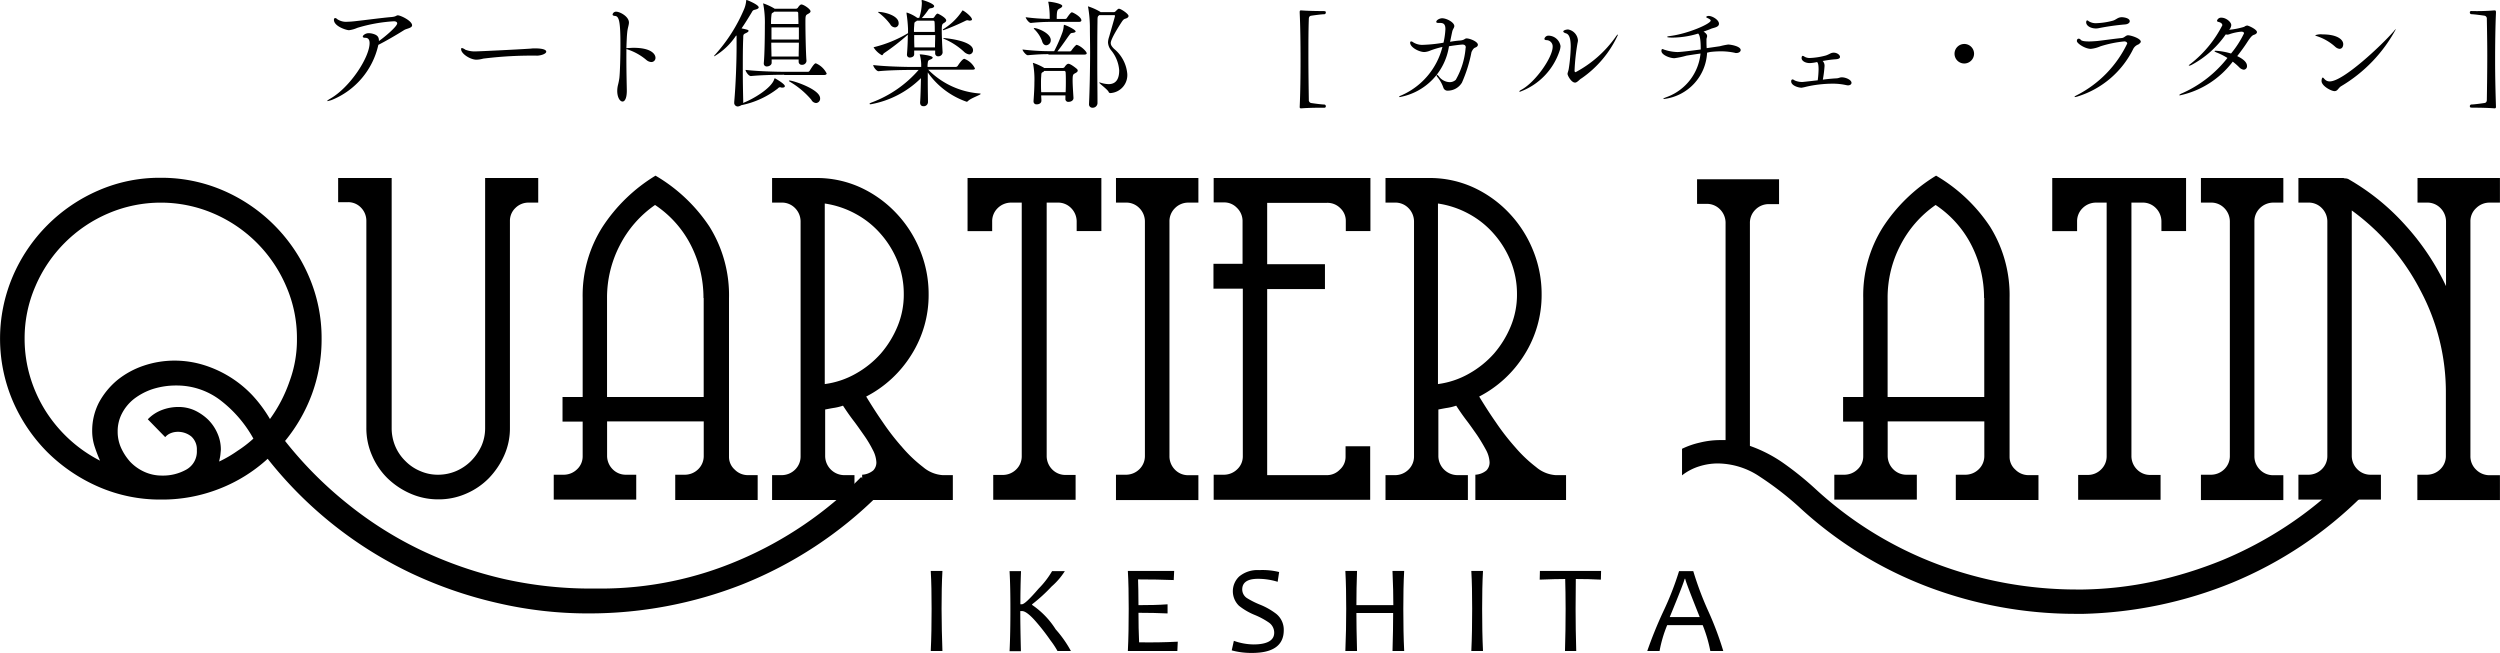
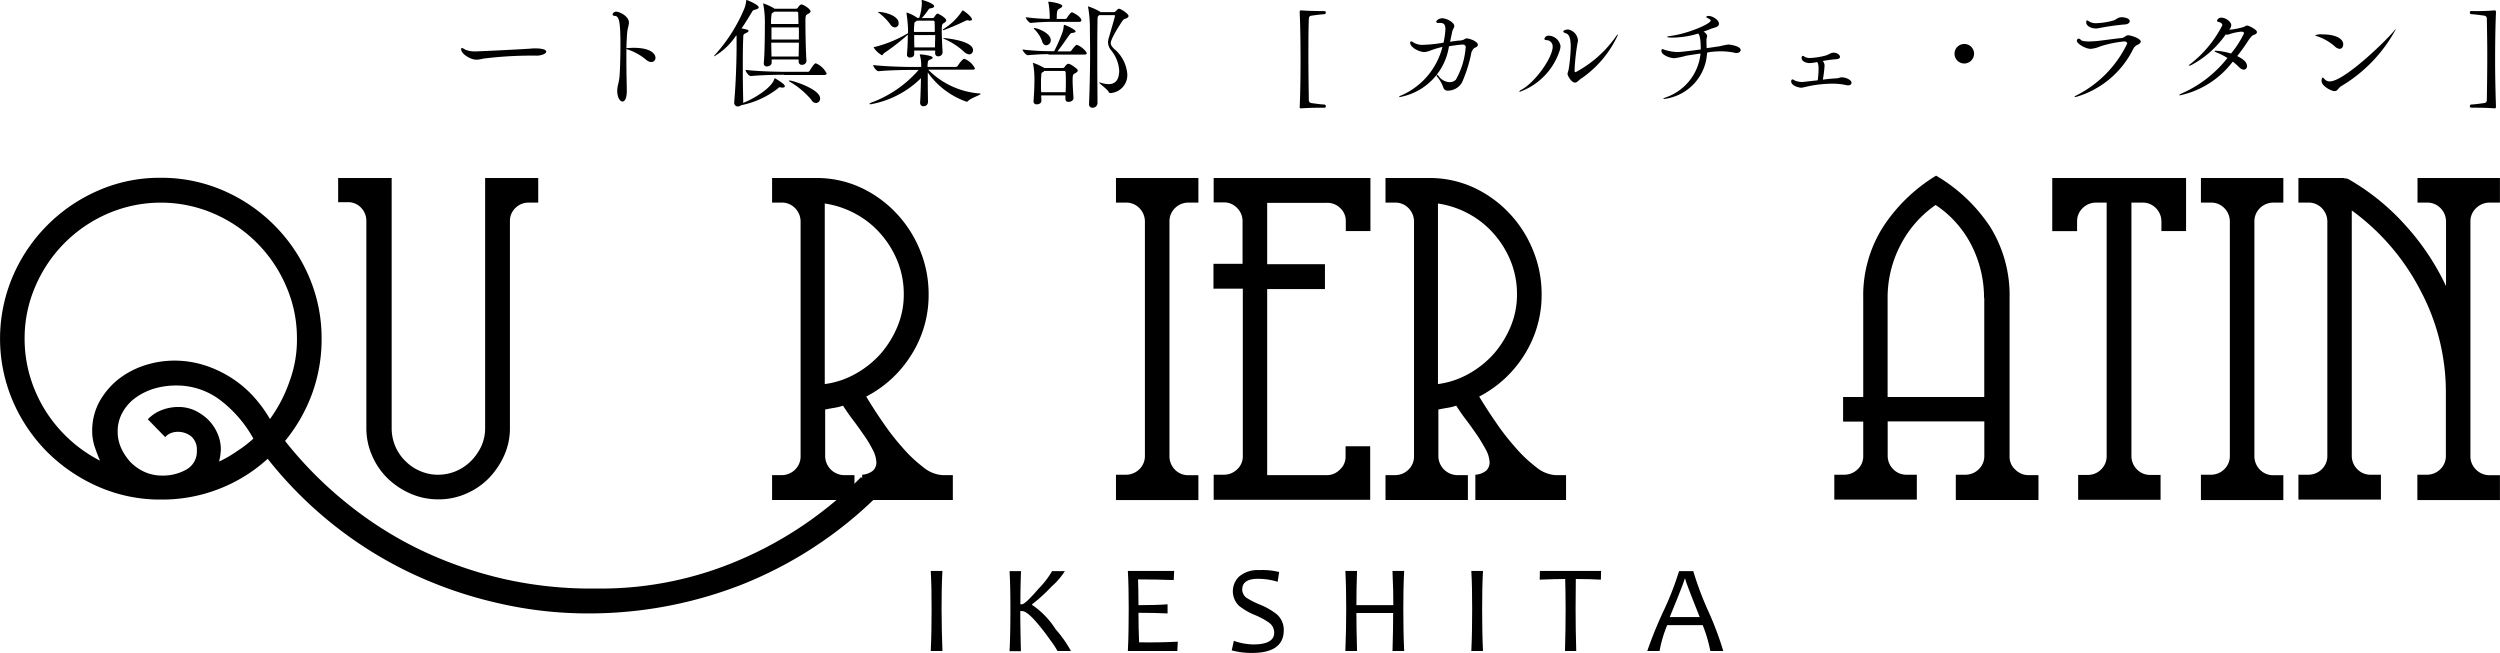
<svg xmlns="http://www.w3.org/2000/svg" viewBox="0 0 223.404 58.348">
  <g id="グループ化_824" data-name="グループ化 824" transform="translate(0 -0.1)">
    <g id="グループ化_820" data-name="グループ化 820" transform="translate(0 15.797)">
      <path id="パス_495" data-name="パス 495" d="M78.523,112.119A36.316,36.316,0,0,1,66.3,120.148a37.44,37.44,0,0,1-13.7,2.581,35.6,35.6,0,0,1-8.143-.93,37.751,37.751,0,0,1-7.706-2.657,36.009,36.009,0,0,1-12.831-10.231,13.824,13.824,0,0,1-4.309,2.676,13.976,13.976,0,0,1-5.239.968,13.753,13.753,0,0,1-5.561-1.139,14.972,14.972,0,0,1-4.574-3.094,14.746,14.746,0,0,1-3.094-4.574,14.195,14.195,0,0,1,0-11.142A14.635,14.635,0,0,1,8.826,84.92a13.649,13.649,0,0,1,5.542-1.12,13.9,13.9,0,0,1,5.542,1.12A14.635,14.635,0,0,1,27.6,92.607a13.843,13.843,0,0,1,1.139,5.58,14.169,14.169,0,0,1-.854,4.916,14.484,14.484,0,0,1-2.411,4.214,34.783,34.783,0,0,0,5.656,5.675,33.444,33.444,0,0,0,6.605,4.138,36.161,36.161,0,0,0,7.308,2.524,35.339,35.339,0,0,0,7.744.854h.987a31.357,31.357,0,0,0,12.281-2.543,33.811,33.811,0,0,0,10.895-7.421ZM26.535,98.187a11.544,11.544,0,0,0-.968-4.707,12.336,12.336,0,0,0-6.491-6.491,11.929,11.929,0,0,0-9.414,0A12.335,12.335,0,0,0,3.17,93.48,11.609,11.609,0,0,0,2.2,98.187a11.861,11.861,0,0,0,.493,3.4,12.372,12.372,0,0,0,1.386,3.056A12.609,12.609,0,0,0,6.226,107.2a12.405,12.405,0,0,0,2.714,1.879,13.717,13.717,0,0,1-.493-1.291,4.484,4.484,0,0,1-.209-1.367,5.467,5.467,0,0,1,.607-2.543,6.85,6.85,0,0,1,1.632-1.993,7.64,7.64,0,0,1,2.354-1.291,8.629,8.629,0,0,1,2.809-.456,8.847,8.847,0,0,1,2.524.38,10.087,10.087,0,0,1,4.385,2.714,12.08,12.08,0,0,1,1.575,2.126A12.828,12.828,0,0,0,25.871,102,10.688,10.688,0,0,0,26.535,98.187Zm-3.891,8.921a11.021,11.021,0,0,0-2.885-3.379,6.42,6.42,0,0,0-3.986-1.367,6.877,6.877,0,0,0-2.145.323,5.669,5.669,0,0,0-1.651.873,4,4,0,0,0-1.082,1.31,3.421,3.421,0,0,0-.38,1.613,3.517,3.517,0,0,0,.3,1.443,4.906,4.906,0,0,0,.816,1.253,4.051,4.051,0,0,0,1.253.892,3.758,3.758,0,0,0,1.594.342,4.254,4.254,0,0,0,2.164-.531,1.846,1.846,0,0,0,.949-1.727,1.546,1.546,0,0,0-.493-1.234,1.9,1.9,0,0,0-1.234-.418,1.7,1.7,0,0,0-.588.114,1.257,1.257,0,0,0-.512.361l-1.556-1.594a3.446,3.446,0,0,1,1.272-.835,4.134,4.134,0,0,1,1.443-.266,3.479,3.479,0,0,1,1.462.3,4.468,4.468,0,0,1,1.215.835,3.938,3.938,0,0,1,.835,1.234,3.517,3.517,0,0,1,.3,1.443c0,.076-.019.228-.038.437s-.076.418-.114.626a10.759,10.759,0,0,0,1.632-.949A10.628,10.628,0,0,0,22.644,107.108Z" transform="translate(0 -83.61)" />
      <path id="パス_496" data-name="パス 496" d="M176.245,86.1a1.646,1.646,0,0,0-1.2.475,1.579,1.579,0,0,0-.494,1.158V106.24a5.9,5.9,0,0,1-.512,2.449,7.078,7.078,0,0,1-1.367,2.031,6.327,6.327,0,0,1-2.031,1.386,6.074,6.074,0,0,1-2.486.512,6.139,6.139,0,0,1-2.486-.512,6.918,6.918,0,0,1-2.05-1.367,6.327,6.327,0,0,1-1.386-2.031,6.074,6.074,0,0,1-.512-2.486V87.753a1.677,1.677,0,0,0-.475-1.2,1.579,1.579,0,0,0-1.158-.493H159.2V83.9h4.783v22.359a4.149,4.149,0,0,0,.323,1.613,4.045,4.045,0,0,0,.911,1.329,4,4,0,0,0,1.329.892,3.892,3.892,0,0,0,1.613.323,4.1,4.1,0,0,0,1.575-.323,4.3,4.3,0,0,0,1.329-.892,4.772,4.772,0,0,0,.93-1.329,3.908,3.908,0,0,0,.342-1.613V83.9h4.745v2.2Z" transform="translate(-128.983 -83.691)" />
-       <path id="パス_497" data-name="パス 497" d="M271.557,111.746v-2.221h.854a1.7,1.7,0,0,0,1.2-.493,1.633,1.633,0,0,0,.493-1.2v-3.075h-8.636v3.075a1.7,1.7,0,0,0,.493,1.2,1.633,1.633,0,0,0,1.2.493h.911v2.221H260.7v-2.221h.892a1.7,1.7,0,0,0,1.2-.493,1.568,1.568,0,0,0,.493-1.139V104.78h-1.8v-2.2h1.8V93.733a11.411,11.411,0,0,1,1.765-6.34,14.859,14.859,0,0,1,4.745-4.593,14.648,14.648,0,0,1,4.821,4.555,11.57,11.57,0,0,1,1.746,6.4V107.93a1.518,1.518,0,0,0,.512,1.139,1.643,1.643,0,0,0,1.158.493h.892v2.221h-7.365Zm2.524-18.013a10.357,10.357,0,0,0-1.12-4.707,9.469,9.469,0,0,0-3.208-3.606,9.813,9.813,0,0,0-3.151,3.606,10.137,10.137,0,0,0-1.139,4.707v8.845H274.1V93.733Z" transform="translate(-211.217 -82.8)" />
      <path id="パス_498" data-name="パス 498" d="M371.548,112.637v-2.221a1.708,1.708,0,0,0,.987-.38,1.019,1.019,0,0,0,.285-.721,2.605,2.605,0,0,0-.323-1.12,10.237,10.237,0,0,0-.8-1.329c-.323-.456-.645-.93-.987-1.367-.342-.456-.626-.873-.873-1.253a4.933,4.933,0,0,1-.759.19c-.266.038-.531.095-.835.152v4.176a1.719,1.719,0,0,0,1.67,1.689h.949v2.221H363.5v-2.221h.854a1.7,1.7,0,0,0,1.2-.493,1.633,1.633,0,0,0,.493-1.2V87.791a1.7,1.7,0,0,0-.493-1.2,1.633,1.633,0,0,0-1.2-.493H363.5V83.9h3.967a9.39,9.39,0,0,1,3.91.835,10.312,10.312,0,0,1,3.189,2.278,10.524,10.524,0,0,1,2.145,3.322,10.288,10.288,0,0,1,.778,3.929,9.987,9.987,0,0,1-1.537,5.428,10.34,10.34,0,0,1-4.043,3.739c.418.683.892,1.443,1.461,2.259a21.35,21.35,0,0,0,1.765,2.278,12.307,12.307,0,0,0,1.86,1.765,3,3,0,0,0,1.765.721h.892v2.221h-8.1Zm3.72-18.392a7.8,7.8,0,0,0-.55-2.885,8.5,8.5,0,0,0-1.5-2.449,8.008,8.008,0,0,0-2.24-1.8,8.246,8.246,0,0,0-2.771-.93v16.134a7.6,7.6,0,0,0,2.771-.93,8.59,8.59,0,0,0,2.24-1.8,8.934,8.934,0,0,0,1.5-2.449A7.368,7.368,0,0,0,375.268,94.244Z" transform="translate(-294.505 -83.691)" />
-       <path id="パス_499" data-name="パス 499" d="M465.256,88.645v-.854a1.7,1.7,0,0,0-.493-1.2,1.633,1.633,0,0,0-1.2-.493h-.987v22.644a1.7,1.7,0,0,0,.493,1.2,1.633,1.633,0,0,0,1.2.493h.892v2.221H457.8v-2.221h.854a1.7,1.7,0,0,0,1.2-.493,1.632,1.632,0,0,0,.493-1.2V86.1h-.949a1.7,1.7,0,0,0-1.2.493,1.633,1.633,0,0,0-.493,1.2v.854h-2.2V83.9h11.958v4.745Z" transform="translate(-369.043 -83.691)" />
      <path id="パス_500" data-name="パス 500" d="M525.4,112.637v-2.221h.892a1.7,1.7,0,0,0,1.2-.493,1.633,1.633,0,0,0,.494-1.2V87.791a1.7,1.7,0,0,0-.494-1.2,1.633,1.633,0,0,0-1.2-.493H525.4V83.9h7.365v2.2h-.892a1.664,1.664,0,0,0-1.2.493,1.633,1.633,0,0,0-.493,1.2v20.974a1.7,1.7,0,0,0,.493,1.2,1.633,1.633,0,0,0,1.2.493h.892v2.221H525.4Z" transform="translate(-425.675 -83.691)" />
      <path id="パス_501" data-name="パス 501" d="M571.319,112.637v-2.221h.911a1.7,1.7,0,0,0,1.2-.493,1.568,1.568,0,0,0,.493-1.139V93.789H571.3V91.568h2.6V87.715a1.639,1.639,0,0,0-.513-1.158,1.561,1.561,0,0,0-1.158-.475h-.911V83.9h14.008v4.745h-2.2v-.892a1.548,1.548,0,0,0-.493-1.158,1.617,1.617,0,0,0-1.2-.475H576.1v5.485h5.163v2.221H576.1v16.627h5.372a1.591,1.591,0,0,0,1.12-.493,1.517,1.517,0,0,0,.513-1.139v-.949h2.2v4.783H571.319Z" transform="translate(-462.863 -83.691)" />
      <path id="パス_502" data-name="パス 502" d="M660.329,112.637v-2.221a1.708,1.708,0,0,0,.987-.38,1.019,1.019,0,0,0,.285-.721,2.606,2.606,0,0,0-.323-1.12c-.228-.418-.494-.873-.8-1.329-.323-.456-.645-.93-.987-1.367-.342-.456-.626-.873-.873-1.253a4.935,4.935,0,0,1-.759.19c-.266.038-.531.095-.835.152v4.176a1.718,1.718,0,0,0,1.689,1.689h.949v2.221H652.3v-2.221h.854a1.7,1.7,0,0,0,1.2-.493,1.633,1.633,0,0,0,.494-1.2V87.791a1.7,1.7,0,0,0-.494-1.2,1.633,1.633,0,0,0-1.2-.493H652.3V83.9h3.929a9.39,9.39,0,0,1,3.91.835,10.314,10.314,0,0,1,3.189,2.278,10.526,10.526,0,0,1,2.145,3.322,10.288,10.288,0,0,1,.778,3.929,9.987,9.987,0,0,1-1.537,5.428,10.34,10.34,0,0,1-4.043,3.739c.418.683.892,1.443,1.462,2.259a21.358,21.358,0,0,0,1.765,2.278,12.307,12.307,0,0,0,1.86,1.765,3,3,0,0,0,1.765.721h.911v2.221h-8.1Zm3.72-18.392a7.8,7.8,0,0,0-.55-2.885,8.5,8.5,0,0,0-1.5-2.449,8.01,8.01,0,0,0-2.24-1.8,8.246,8.246,0,0,0-2.771-.93v16.134a7.6,7.6,0,0,0,2.771-.93,8.59,8.59,0,0,0,2.24-1.8,8.937,8.937,0,0,0,1.5-2.449A7.367,7.367,0,0,0,664.049,94.244Z" transform="translate(-528.489 -83.691)" />
-       <path id="パス_503" data-name="パス 503" d="M841.079,120.544a37.584,37.584,0,0,1-13.287,2.79h-.74a37.237,37.237,0,0,1-13.078-2.373,35.431,35.431,0,0,1-11.654-7.213,28.3,28.3,0,0,0-3.473-2.676,6.8,6.8,0,0,0-3.758-1.177,5.469,5.469,0,0,0-1.613.247,4.8,4.8,0,0,0-1.575.816v-2.373a7.25,7.25,0,0,1,1.575-.55,7.679,7.679,0,0,1,1.86-.228h.456V88.391a1.7,1.7,0,0,0-.494-1.2,1.633,1.633,0,0,0-1.2-.493h-.854V84.5h7.327v2.221h-.911a1.664,1.664,0,0,0-1.2.493,1.633,1.633,0,0,0-.493,1.2v19.911a12.338,12.338,0,0,1,3.018,1.556,28.469,28.469,0,0,1,2.847,2.3,33.484,33.484,0,0,0,10.952,6.738,35.386,35.386,0,0,0,12.356,2.24h.607a32.4,32.4,0,0,0,6.3-.721,37.406,37.406,0,0,0,6.169-1.917,34.385,34.385,0,0,0,5.77-3.075,33.04,33.04,0,0,0,5.182-4.233l1.556,1.556A35.871,35.871,0,0,1,841.079,120.544Z" transform="translate(-641.592 -84.177)" />
      <path id="パス_504" data-name="パス 504" d="M874.457,111.746v-2.221h.854a1.7,1.7,0,0,0,1.2-.493,1.633,1.633,0,0,0,.494-1.2v-3.075h-8.636v3.075a1.7,1.7,0,0,0,.494,1.2,1.633,1.633,0,0,0,1.2.493h.911v2.221H863.6v-2.221h.892a1.7,1.7,0,0,0,1.2-.493,1.568,1.568,0,0,0,.493-1.139V104.78h-1.8v-2.2h1.8V93.733a11.41,11.41,0,0,1,1.765-6.34,14.859,14.859,0,0,1,4.745-4.593,14.649,14.649,0,0,1,4.821,4.555,11.57,11.57,0,0,1,1.746,6.4V107.93a1.517,1.517,0,0,0,.513,1.139,1.653,1.653,0,0,0,1.177.493h.892v2.221h-7.384Zm2.524-18.013a10.357,10.357,0,0,0-1.12-4.707,9.469,9.469,0,0,0-3.208-3.606,9.812,9.812,0,0,0-3.151,3.606,10.137,10.137,0,0,0-1.139,4.707v8.845H877V93.733Z" transform="translate(-699.683 -82.8)" />
      <path id="パス_505" data-name="パス 505" d="M975.956,88.645v-.854a1.7,1.7,0,0,0-.493-1.2,1.633,1.633,0,0,0-1.2-.493h-.987v22.644a1.7,1.7,0,0,0,.493,1.2,1.633,1.633,0,0,0,1.2.493h.911v2.221h-7.365v-2.221h.854a1.664,1.664,0,0,0,1.2-.493,1.633,1.633,0,0,0,.493-1.2V86.1h-.949a1.7,1.7,0,0,0-1.2.493,1.633,1.633,0,0,0-.493,1.2v.854H966.2V83.9h11.958v4.745Z" transform="translate(-782.808 -83.691)" />
      <path id="パス_506" data-name="パス 506" d="M1036.2,112.637v-2.221h.892a1.7,1.7,0,0,0,1.2-.493,1.633,1.633,0,0,0,.493-1.2V87.791a1.7,1.7,0,0,0-.493-1.2,1.633,1.633,0,0,0-1.2-.493h-.892V83.9h7.365v2.2h-.892a1.7,1.7,0,0,0-1.2.493,1.632,1.632,0,0,0-.494,1.2v20.974a1.7,1.7,0,0,0,.494,1.2,1.633,1.633,0,0,0,1.2.493h.892v2.221H1036.2Z" transform="translate(-839.522 -83.691)" />
      <path id="パス_507" data-name="パス 507" d="M1092.729,112.637v-2.221h.854a1.7,1.7,0,0,0,1.2-.493,1.633,1.633,0,0,0,.494-1.2v-5.58a19.283,19.283,0,0,0-2.259-9.168,20.414,20.414,0,0,0-6.15-7.175v21.923a1.7,1.7,0,0,0,.494,1.2,1.632,1.632,0,0,0,1.2.493h.911v2.221H1082.1v-2.221h.892a1.7,1.7,0,0,0,1.2-.493,1.632,1.632,0,0,0,.493-1.2V87.791a1.7,1.7,0,0,0-.493-1.2,1.633,1.633,0,0,0-1.2-.493h-.892V83.9h3.967a.379.379,0,0,1,.171.038.645.645,0,0,1,.417.114,20.46,20.46,0,0,1,5.03,4.1,21.885,21.885,0,0,1,3.606,5.41v-5.77a1.7,1.7,0,0,0-.494-1.2,1.633,1.633,0,0,0-1.2-.493h-.854V83.9h7.365v2.2h-.949a1.686,1.686,0,0,0-1.177.493,1.58,1.58,0,0,0-.512,1.2v20.974a1.639,1.639,0,0,0,.512,1.2,1.686,1.686,0,0,0,1.177.493h.949v2.221h-7.383Z" transform="translate(-876.71 -83.691)" />
    </g>
    <g id="グループ化_821" data-name="グループ化 821" transform="translate(83.173 51.044)">
      <path id="パス_508" data-name="パス 508" d="M439.244,276.056H438.2c.057-1.177.076-2.43.076-3.758,0-1.291-.019-2.43-.076-3.4h1.044c-.057,1.006-.076,2.126-.076,3.4C439.168,273.626,439.206,274.879,439.244,276.056Z" transform="translate(-438.2 -268.824)" />
      <path id="パス_509" data-name="パス 509" d="M480.785,276.137h-1.2a7.561,7.561,0,0,0-.626-.949,19.437,19.437,0,0,0-1.329-1.708c-.531-.607-.949-.911-1.2-.911h-.171q0,1.281.057,3.587H475.3c.057-1.139.076-2.392.076-3.758,0-1.291-.019-2.411-.076-3.4h1.025q-.057,1.452-.057,2.961h.133c.209,0,.7-.475,1.5-1.4A7.77,7.77,0,0,0,479.1,269h1.139a6.206,6.206,0,0,1-1.177,1.367,14.442,14.442,0,0,1-1.746,1.594v.057a7.407,7.407,0,0,1,2.107,2.183A10.269,10.269,0,0,1,480.785,276.137Z" transform="translate(-468.258 -268.905)" />
      <path id="パス_510" data-name="パス 510" d="M535.461,275.221l-.038.835H531c.057-1.139.076-2.392.076-3.758,0-1.291-.019-2.411-.076-3.4h4.138l-.038.816q-1.509-.057-3.189-.057c.019.569.038,1.329.038,2.3.968,0,1.841-.019,2.6-.076v.816c-.816-.038-1.67-.057-2.6-.057,0,.93.019,1.822.057,2.638C533.2,275.3,534.36,275.278,535.461,275.221Z" transform="translate(-513.386 -268.824)" />
      <path id="パス_511" data-name="パス 511" d="M584.55,273.872c0,1.348-.949,2.031-2.828,2.031a6.645,6.645,0,0,1-1.822-.228l.19-.854a5.419,5.419,0,0,0,1.746.323c1.234,0,1.86-.361,1.86-1.044a1.1,1.1,0,0,0-.474-.911,6.814,6.814,0,0,0-1.272-.683,5.679,5.679,0,0,1-1.4-.816,1.812,1.812,0,0,1,.019-2.619,2.55,2.55,0,0,1,1.784-.569,6.165,6.165,0,0,1,1.784.171l-.133.873a5.925,5.925,0,0,0-1.765-.266c-.93,0-1.4.323-1.4.949a.929.929,0,0,0,.4.759,7.464,7.464,0,0,0,1.158.588,6.158,6.158,0,0,1,1.481.835A1.825,1.825,0,0,1,584.55,273.872Z" transform="translate(-553.004 -268.5)" />
      <path id="パス_512" data-name="パス 512" d="M638.658,276.056h-1.044c.038-1.272.057-2.392.057-3.4h-3.284c0,.816.019,1.936.057,3.4H633.4c.057-1.329.076-2.581.076-3.758,0-1.215-.019-2.354-.076-3.4h1.044c-.038,1.044-.057,2.069-.057,3.056h3.3c0-.8-.019-1.8-.076-3.056h1.044c-.057,1.025-.076,2.145-.076,3.4C638.582,273.664,638.6,274.917,638.658,276.056Z" transform="translate(-596.35 -268.824)" />
      <path id="パス_513" data-name="パス 513" d="M693.744,276.056H692.7c.057-1.177.076-2.43.076-3.758,0-1.291-.019-2.43-.076-3.4h1.044c-.057,1.006-.076,2.126-.076,3.4C693.668,273.626,693.687,274.879,693.744,276.056Z" transform="translate(-644.394 -268.824)" />
      <path id="パス_514" data-name="パス 514" d="M730.385,268.9l-.019.778c-.721-.038-1.461-.057-2.24-.057,0,.7-.019,1.594-.019,2.676q0,1.794.057,3.758h-1.006q.057-1.879.057-3.758c0-1.063-.019-1.955-.038-2.676q-.826,0-2.278.057l.019-.778Z" transform="translate(-670.482 -268.824)" />
      <path id="パス_515" data-name="パス 515" d="M782.3,276.137h-1.158a12.492,12.492,0,0,0-.683-2.316h-3.17a11.331,11.331,0,0,0-.683,2.316h-1.1a37.352,37.352,0,0,1,1.424-3.511A26.825,26.825,0,0,0,778.347,269h1.272a28.558,28.558,0,0,0,1.348,3.587A28.435,28.435,0,0,1,782.3,276.137Zm-2.107-3.037c-.854-2.145-1.291-3.284-1.291-3.417h-.057c0,.114-.437,1.253-1.329,3.417Z" transform="translate(-711.478 -268.905)" />
    </g>
    <g id="グループ化_822" data-name="グループ化 822" transform="translate(116.143 1.03)">
      <path id="パス_516" data-name="パス 516" d="M612.052,13.75h-.038c-.095,0-.114-.038-.114-.133.057-1.234.076-2.714.076-4.195s-.019-2.961-.076-4.214V5.152c0-.133.038-.152.114-.152h.038c.494.038,1.253.057,1.727.057.4,0,.456,0,.456.133a.147.147,0,0,1-.133.152c-.228,0-.93.095-1.177.133-.133.019-.209.114-.209.285-.038,1.063-.038,2.164-.038,3.284,0,1.348.019,2.7.038,3.948a.261.261,0,0,0,.209.285c.247.038.949.133,1.177.133a.147.147,0,0,1,.133.152.12.12,0,0,1-.133.133C612.6,13.693,612.166,13.75,612.052,13.75Z" transform="translate(-611.9 -5)" />
      <path id="パス_517" data-name="パス 517" d="M658.757,15.742c-.038,0-.057,0-.057-.019,0-.038.095-.095.247-.152a6.444,6.444,0,0,0,3.625-4.309,8.076,8.076,0,0,0-1.082.323,1.556,1.556,0,0,1-.531.133c-.475,0-1.272-.418-1.272-.835,0-.076.038-.114.095-.114a.341.341,0,0,1,.171.076,1.531,1.531,0,0,0,.949.228,13.076,13.076,0,0,0,1.765-.19,6.77,6.77,0,0,0,.171-1.215c0-.418-.152-.55-.475-.55h-.152c-.133,0-.19-.038-.19-.095,0-.152.285-.323.531-.323.38,0,1.082.361,1.082.7,0,.152-.152.285-.19.512-.057.247-.114.55-.19.892a8.515,8.515,0,0,1,.873-.114c.456-.038.418-.19.607-.19.285,0,1.006.285,1.006.569,0,.114-.114.209-.228.247-.171.057-.266.247-.342.4a12.584,12.584,0,0,1-.854,2.733,1.483,1.483,0,0,1-1.253.721.388.388,0,0,1-.4-.247,3.1,3.1,0,0,0-.55-.987.213.213,0,0,1-.057-.152c0-.019,0-.038.019-.038.038,0,.076.038.152.114a1.267,1.267,0,0,0,.987.55.809.809,0,0,0,.55-.209,6.813,6.813,0,0,0,.873-2.771c0-.057.019-.095.019-.133,0-.171-.114-.247-.3-.247-.038,0-.512.038-1.2.152A5.427,5.427,0,0,1,658.757,15.742Z" transform="translate(-649.817 -7.998)" />
      <path id="パス_518" data-name="パス 518" d="M715.3,19.542c0-.038.057-.095.171-.152,1.272-.683,2.809-2.9,2.809-3.853a.562.562,0,0,0-.589-.588c-.095-.019-.152-.057-.152-.114a.38.38,0,0,1,.418-.285,1.107,1.107,0,0,1,1.025.93,1.478,1.478,0,0,1-.095.456,5.839,5.839,0,0,1-3.53,3.625A.083.083,0,0,1,715.3,19.542Zm4.973-.8c-.323,0-.664-.626-.664-.778,0-.114.076-.228.114-.493a14.6,14.6,0,0,0,.171-1.917c0-.8-.152-1.139-.437-1.215-.171-.057-.228-.114-.228-.171,0-.076.209-.171.437-.171a1.069,1.069,0,0,1,.873.968,1.111,1.111,0,0,1-.038.247,18.979,18.979,0,0,0-.266,2.467c0,.133.095.133.095.133a10.308,10.308,0,0,0,3.549-3.113c.114-.171.19-.247.209-.247s.019,0,.019.038a9.532,9.532,0,0,1-3.246,3.872C720.691,18.441,720.482,18.745,720.273,18.745Z" transform="translate(-695.674 -12.292)" />
      <path id="パス_519" data-name="パス 519" d="M786.281,10.884a4.377,4.377,0,0,1-3.853,4.138.083.083,0,0,1-.057-.019c0-.038.095-.076.4-.19a4.625,4.625,0,0,0,2.923-3.853c-.4.057-.778.114-1.253.19a7.319,7.319,0,0,1-1.082.228c-.418,0-1.158-.3-1.158-.645,0-.133.038-.171.095-.171s.133.057.228.076a3.947,3.947,0,0,0,1.1.19c.38,0,1.784-.19,2.088-.228v-.076c0-1.082-.152-1.272-.228-1.348a8.034,8.034,0,0,1-2.259.361c-.038,0-.512,0-.512-.057,0-.038.076-.057.19-.076,1.632-.19,3.7-1.1,3.7-1.386,0-.076-.114-.152-.285-.228-.076-.038-.114-.057-.114-.095,0-.019.057-.095.228-.095.3,0,.911.342.911.7,0,.3-.418.342-.683.437-.209.095-.437.171-.7.266a.4.4,0,0,1,.114.076c.171.133.209.228.209.323s-.057.19-.057.3c0,.361,0,.475.019.778l1.177-.171a6.425,6.425,0,0,1,.74-.152c.228,0,1.12.152,1.12.493,0,.152-.171.266-.4.266a.241.241,0,0,1-.114-.019,5.843,5.843,0,0,0-1.291-.133,8.075,8.075,0,0,0-.911.057Z" transform="translate(-749.876 -7.107)" />
      <path id="パス_520" data-name="パス 520" d="M846.109,25.64a.593.593,0,0,1,.171.456,10.384,10.384,0,0,1-.152,1.215c.418-.057.835-.095,1.158-.114.266,0,.342-.095.531-.095.361,0,.873.228.873.493,0,.133-.133.228-.323.228-.038,0-.095-.019-.133-.019a5.394,5.394,0,0,0-1.253-.133,10.808,10.808,0,0,0-2.316.266,4.351,4.351,0,0,1-.437.095c-.285,0-.93-.19-.93-.569,0-.114.057-.171.114-.171a.139.139,0,0,1,.114.038.415.415,0,0,1,.095.057,1.726,1.726,0,0,0,.664.133c.019,0,.076,0,1.386-.152a8.311,8.311,0,0,0,.076-.968c0-.38-.038-.569-.133-.664a3.452,3.452,0,0,1-.645.095c-.4,0-.74-.19-.74-.456,0-.057.019-.19.095-.19a.341.341,0,0,1,.171.076.9.9,0,0,0,.494.114,6.432,6.432,0,0,0,1.424-.228,3.335,3.335,0,0,0,.38-.171.651.651,0,0,1,.3-.076c.323,0,.569.209.569.38,0,.114-.114.19-.38.209a9.213,9.213,0,0,0-1.044.133Z" transform="translate(-799.379 -21.123)" />
      <path id="パス_521" data-name="パス 521" d="M921.073,22.546a.873.873,0,1,1,.873-.873A.883.883,0,0,1,921.073,22.546Z" transform="translate(-861.683 -17.801)" />
      <path id="パス_522" data-name="パス 522" d="M981.958,11.009a8.284,8.284,0,0,1-4.973,4.271,1.248,1.248,0,0,1-.247.057c-.038,0-.038-.019-.038-.019,0-.038.095-.095.247-.171a10.059,10.059,0,0,0,4.46-4.593c0-.114-.114-.19-.266-.19a10.323,10.323,0,0,0-2.126.437,2.867,2.867,0,0,1-.854.228c-.531,0-1.253-.493-1.253-.7,0-.152.076-.209.171-.209a.227.227,0,0,1,.171.095c.076.114.38.152.74.152.228,0,.474-.019.721-.038.4-.038,1.727-.228,2.2-.266.247-.019.361-.247.569-.247.266,0,1.139.285,1.139.569,0,.076-.076.152-.209.247A.852.852,0,0,0,981.958,11.009ZM980.933,8.2c.095,0,.7.057.7.361,0,.133-.152.266-.418.285a21.492,21.492,0,0,0-2.3.323,1.465,1.465,0,0,1-.285.038c-.531,0-.892-.266-.892-.55,0,0,0-.171.095-.171a.241.241,0,0,1,.133.076,1.2,1.2,0,0,0,.721.171,6.412,6.412,0,0,0,1.386-.209C980.42,8.447,980.534,8.2,980.933,8.2Z" transform="translate(-907.458 -7.593)" />
      <path id="パス_523" data-name="パス 523" d="M1026.057,15.347a.083.083,0,0,1-.057-.019c0-.038.114-.114.3-.19a10.591,10.591,0,0,0,4.005-3.132,5.384,5.384,0,0,0-.93-.475c-.152-.057-.228-.114-.228-.133s.038-.038.114-.038a6.169,6.169,0,0,1,1.367.247,8.774,8.774,0,0,0,1.158-1.8c0-.095-.076-.152-.247-.152a4.437,4.437,0,0,0-1.006.209.656.656,0,0,1-.247.057c-.038,0-.095-.019-.133-.019a8.71,8.71,0,0,1-3.037,2.714.6.6,0,0,1-.228.076h-.038q0-.057.171-.171a10.279,10.279,0,0,0,2.828-3.436c0-.152-.133-.247-.342-.3-.095-.019-.133-.057-.133-.114a.38.38,0,0,1,.4-.266c.4,0,.873.38.873.664a.648.648,0,0,1-.19.418,6.647,6.647,0,0,0,1.348-.266.5.5,0,0,1,.266-.114c.114,0,.873.342.873.588,0,.095-.095.19-.285.247-.171.057-.323.266-.531.569-.3.475-.626.911-.949,1.329.361.171.873.475.873.873a.308.308,0,0,1-.285.342.677.677,0,0,1-.4-.209,5.416,5.416,0,0,0-.588-.512A8.045,8.045,0,0,1,1026.057,15.347Z" transform="translate(-947.401 -7.755)" />
      <path id="パス_524" data-name="パス 524" d="M1091.784,15.375a4.517,4.517,0,0,0-1.651-.949c-.095-.038-.133-.057-.133-.076a1.473,1.473,0,0,1,.664-.076c1.291,0,1.841.456,1.841.873,0,.114-.038.418-.342.418A.708.708,0,0,1,1091.784,15.375Zm5.428-1.575a13.183,13.183,0,0,1-4.9,5.106c-.266.171-.3.437-.588.437s-1.158-.456-1.158-.911c0-.038.019-.3.114-.3.038,0,.076.057.152.133a.59.59,0,0,0,.475.209c1.2,0,4.631-3.227,5.713-4.479.114-.152.171-.19.19-.19Z" transform="translate(-999.253 -12.13)" />
      <path id="パス_525" data-name="パス 525" d="M1164.983,13.75c-.475-.038-1.253-.057-1.727-.057-.4,0-.455,0-.455-.133a.147.147,0,0,1,.133-.152c.228,0,.93-.095,1.177-.133.133-.019.209-.114.209-.285.019-1.253.038-2.6.038-3.948,0-1.12-.019-2.221-.038-3.284a.261.261,0,0,0-.209-.285c-.247-.038-.949-.133-1.177-.133a.147.147,0,0,1-.133-.152.12.12,0,0,1,.133-.133,18.167,18.167,0,0,0,2.05-.057h.038c.076,0,.114.038.114.171v.038c-.057,1.272-.076,2.809-.076,4.328,0,1.443.038,2.885.076,4.081,0,.095-.038.133-.114.133Z" transform="translate(-1058.235 -5)" />
    </g>
    <g id="グループ化_823" data-name="グループ化 823" transform="translate(29.23 0.1)">
-       <path id="パス_526" data-name="パス 526" d="M154.4,14.873a2.53,2.53,0,0,1-.361.095c-.019,0-.038,0-.038-.019a1.15,1.15,0,0,1,.266-.19c1.8-1.025,3.53-3.72,3.53-4.973,0-.342-.152-.475-.38-.475q-.228,0-.228-.114c0-.095.228-.3.531-.3a1.534,1.534,0,0,1,.38.057c.323.095.531.228.531.607V9.6c.569-.4,1.632-1.31,1.632-1.575,0-.133-.133-.19-.3-.19a14.04,14.04,0,0,0-3.265.588,2.631,2.631,0,0,1-.74.209c-.228,0-1.348-.342-1.348-.93,0-.095.038-.152.114-.152a.173.173,0,0,1,.152.076,1.433,1.433,0,0,0,.987.247c.19,0,.38-.019.569-.038,1.044-.114,2.392-.3,3.322-.38.437-.038.418-.152.569-.152.247,0,1.272.493,1.272.892,0,.247-.475.285-.7.418-.721.456-1.708,1.025-2.316,1.329A6.923,6.923,0,0,1,154.4,14.873Z" transform="translate(-154 -5.933)" />
      <path id="パス_527" data-name="パス 527" d="M223.914,23.383a34.785,34.785,0,0,0-4.84.266,2.5,2.5,0,0,1-.607.095c-.55,0-1.367-.531-1.367-.93,0-.076.019-.114.076-.114a.882.882,0,0,1,.3.152A2.385,2.385,0,0,0,218.5,23c.171,0,3.436-.152,4.84-.247a2.3,2.3,0,0,1,.38-.019c.247,0,.987.019.987.3C224.692,23.212,224.294,23.364,223.914,23.383Z" transform="translate(-205.123 -18.41)" />
      <path id="パス_528" data-name="パス 528" d="M289.634,9.738c0,1.329.038,2.657.038,2.828.019.7-.152,1.063-.38,1.063s-.474-.361-.474-.949a2.319,2.319,0,0,1,.057-.493,5.875,5.875,0,0,0,.133-.664c.057-.512.095-1.841.095-2.98,0-2.126-.133-2.543-.493-2.562-.152-.019-.209-.057-.209-.133a.315.315,0,0,1,.323-.247c.342,0,1.139.437,1.139.968,0,.228-.114.475-.152.873-.038.342-.057.854-.076,1.424.038,0,.095-.019.152-.019.152,0,.323-.019.493-.019,1.575,0,1.955.569,1.955.892a.369.369,0,0,1-.38.38.75.75,0,0,1-.418-.171,4.994,4.994,0,0,0-1.8-.987Z" transform="translate(-262.89 -4.556)" />
      <path id="パス_529" data-name="パス 529" d="M338.155,3.289a5.9,5.9,0,0,1-1.936,1.841.019.019,0,0,1-.019-.019.4.4,0,0,1,.114-.152A14.45,14.45,0,0,0,338.857.973a2.481,2.481,0,0,0,.209-.8c.019-.057,0-.076.038-.076s1.082.418,1.082.664c0,.076-.095.152-.342.209-.152.038-.19.057-.3.266-.3.493-.588.968-.892,1.4.531.114.626.133.626.228,0,.057-.095.133-.228.19-.228.114-.247.114-.247.456-.038.8-.038,1.879-.038,2.98,0,.911.019,1.841.038,2.657a.37.37,0,0,1-.019.152c.873-.323,2.543-1.31,2.79-2.126.019-.038.019-.076.057-.076.019,0,.892.493.892.7,0,.076-.076.133-.228.133a.323.323,0,0,1-.133-.019c-.019,0-.038-.019-.057-.019a.292.292,0,0,0-.209.114A7.826,7.826,0,0,1,338.63,9.5a.666.666,0,0,1-.3.114A.32.32,0,0,1,338,9.249V9.192c.133-1.5.209-3.568.209-4.916V3.289Zm4.309,3.492c-.588,0-1.993.019-2.961.114h-.019c-.209,0-.475-.418-.475-.55,1.1.133,2.866.171,3.473.171h2.088c.114,0,.133-.057.171-.095.323-.531.456-.664.55-.664a1.894,1.894,0,0,1,.968.911c0,.057-.057.133-.228.133h-3.568Zm1.291-1.367h-2.411v.3c0,.19-.228.323-.418.323a.254.254,0,0,1-.285-.266V5.737c.076-.816.095-2.543.095-3.417A8.956,8.956,0,0,0,340.6.5a.147.147,0,0,1-.019-.057c0-.019,0-.038.019-.038a5.08,5.08,0,0,1,.987.456l.019.019h1.917A.234.234,0,0,0,343.678.8c.19-.3.3-.3.323-.3.209,0,.816.418.816.607,0,.114-.133.19-.247.247-.19.114-.209.133-.209.74,0,.854.038,2.809.095,3.436v.019a.379.379,0,0,1-.4.342.273.273,0,0,1-.3-.285Zm-2.2-4.252c-.019.019-.038.038-.057.038-.171.114-.152.057-.19.418a5.744,5.744,0,0,0-.019.626h2.448c0-.418-.019-.778-.019-.968a.126.126,0,0,0-.133-.133h-2.031Zm2.221,1.386h-2.449V3.63h2.449Zm-2.467,1.367c0,.456.019.873.019,1.234h2.43c0-.361.019-.8.019-1.234Zm3.587,5.106a7.438,7.438,0,0,0-1.955-1.632l-.057-.057c0-.019.019-.038.057-.038.3,0,2.733.778,2.733,1.594a.388.388,0,0,1-.361.418A.506.506,0,0,1,344.893,9.021Z" transform="translate(-301.617 -0.1)" />
      <path id="パス_530" data-name="パス 530" d="M414.658,6.345a7.192,7.192,0,0,0,4.574,2.107c.057,0,.095.019.095.038,0,.095-.892.38-1.139.645a.164.164,0,0,1-.114.057A7.058,7.058,0,0,1,414.6,6.572v.778c0,.721.019,1.48.019,1.86a.376.376,0,0,1-.418.38c-.152,0-.285-.095-.285-.323V9.23c.038-.437.057-1.367.076-2.145a8.533,8.533,0,0,1-4.5,2.335c-.057,0-.095-.019-.095-.038,0-.038.057-.076.209-.133a10.31,10.31,0,0,0,4.176-2.9h-.569c-.588,0-2.069.019-3,.114H410.2c-.19,0-.475-.4-.475-.55,1.082.133,2.923.171,3.549.171h.74V5.851a3.679,3.679,0,0,0-.114-.816c-.019-.019-.019-.019-.019-.038s.019-.038.057-.038c.133,0,1.1.114,1.1.285,0,.057-.057.114-.152.152-.152.076-.266.057-.285.323a1.955,1.955,0,0,0-.019.361h2.524a.226.226,0,0,0,.171-.095c.095-.152.418-.626.588-.626a.07.07,0,0,1,.057.019,1.729,1.729,0,0,1,.892.835c0,.057-.038.114-.228.114h-3.929Zm.569-1.727h-1.841v.3c.019.285-.3.323-.38.323A.244.244,0,0,1,412.741,5V4.959c.057-.7.076-1.291.076-1.765l-.038.038a19.584,19.584,0,0,1-2.05,1.594c-.133.076-.133.209-.228.209a2.026,2.026,0,0,1-.74-.7c0-.019.019-.019.095-.038a10.948,10.948,0,0,0,2.885-1.177c.038-.019.057-.038.095-.057v-.38a12.344,12.344,0,0,0-.133-1.367V1.258c0-.019,0-.038.019-.038a3.38,3.38,0,0,1,.911.456l.019.019h.19V1.675a4.515,4.515,0,0,0,.228-1.291c0-.095-.019-.171-.019-.228s.019-.057.038-.057c.095,0,1.082.323,1.082.55,0,.095-.114.171-.323.19a.294.294,0,0,0-.209.152,5.975,5.975,0,0,1-.569.721h.968a.193.193,0,0,0,.152-.095c.152-.247.228-.3.3-.3.038,0,.759.361.759.607,0,.114-.133.19-.228.247-.133.076-.171.171-.171.645,0,.493.038,1.329.076,1.955v.019a.373.373,0,0,1-.38.342.259.259,0,0,1-.285-.285V4.617Zm-3.986-2.354a5.073,5.073,0,0,0-.949-.968c-.076-.057-.133-.095-.133-.114s.019-.019.038-.019c.456,0,1.8.3,1.8,1.006a.348.348,0,0,1-.323.38A.515.515,0,0,1,411.241,2.264Zm2.373-.3c0,.019-.038.038-.057.038-.152.114-.152.057-.171.418a4.629,4.629,0,0,0-.019.531h1.86c0-.323,0-.626-.019-.873a.126.126,0,0,0-.133-.133h-1.461Zm-.228,1.272c0,.361,0,.74.019,1.1h1.841c0-.38.019-.759.019-1.1h-1.879Zm4.973-1.291a.241.241,0,0,1-.114-.019c-.038,0-.076-.019-.114-.019a.482.482,0,0,0-.133.038,20.568,20.568,0,0,1-1.993.854c-.038,0-.057-.019-.057-.038s.019-.038.038-.057a5.338,5.338,0,0,0,1.689-1.632c.019-.038.019-.038.038-.038.095,0,.835.55.835.8C418.568,1.884,418.492,1.941,418.359,1.941Zm-.55,2.752a6.091,6.091,0,0,0-1.746-1.12c-.057-.019-.076-.038-.076-.057s.019-.019.076-.019c.019,0,2.581.209,2.581,1.082a.362.362,0,0,1-.342.38A.852.852,0,0,1,417.808,4.693Z" transform="translate(-360.923 -0.1)" />
      <path id="パス_531" data-name="パス 531" d="M483.716,5.588c-.531,0-.987.019-1.841.095h0c-.171,0-.475-.4-.475-.512a21.289,21.289,0,0,0,2.373.152h.456a13.917,13.917,0,0,0,.74-1.689,2.191,2.191,0,0,0,.114-.55c.019-.076,0-.114.038-.114.114,0,1.025.418,1.025.588,0,.057-.095.114-.3.133-.152.019-.152.057-.247.171-.228.3-.664.968-1.082,1.48h1.12a.192.192,0,0,0,.133-.076c.057-.095.38-.512.475-.512.019,0,.038.019.057.019.38.133.835.588.835.74,0,.057-.057.114-.228.114h-3.189Zm.19-2.885a17.155,17.155,0,0,0-1.746.095h-.019c-.171,0-.456-.4-.456-.512a17.216,17.216,0,0,0,2.145.152V2.3a7.016,7.016,0,0,0-.114-1.31A.143.143,0,0,1,483.7.919c0-.019,0-.019.019-.019.247,0,1.234.171,1.234.38q0,.114-.228.228c-.209.114-.266.152-.266.93h.778a.165.165,0,0,0,.133-.095c.057-.076.323-.493.437-.493.038,0,.057.019.076.019.266.114.778.437.778.7,0,.057-.038.133-.209.133Zm1.329,6.871v-.3H483.07c0,.152.019.3.019.475s-.152.323-.418.323a.254.254,0,0,1-.285-.266V9.764c.057-.8.076-1.234.076-1.651a7.782,7.782,0,0,0-.114-1.651.147.147,0,0,1-.019-.057c0-.019,0-.038.019-.038a4.9,4.9,0,0,1,.968.437l.019.019h1.67a.234.234,0,0,0,.152-.076c.019-.038.19-.3.342-.3.228,0,.778.475.778.475a.252.252,0,0,1,.057.133c0,.114-.133.19-.247.247-.171.095-.209.133-.209.626,0,.4.038.93.076,1.556.019.228-.209.361-.4.361a.258.258,0,0,1-.323-.266Zm-2.088-5.163a2.825,2.825,0,0,0-.645-1.006.34.34,0,0,1-.095-.133c0-.019.019-.019.038-.019.3,0,1.48.456,1.48,1.082a.441.441,0,0,1-.38.456C483.393,4.81,483.222,4.7,483.146,4.411Zm.171,2.714c-.019.019-.038.038-.057.038-.171.114-.171.057-.19.418-.019.209-.019.4-.019.588,0,.285,0,.55.019.816h2.183c.019-.38.019-.683.019-.968s0-.531-.019-.8a.133.133,0,0,0-.152-.133h-1.784Zm4.973-5.049-.038.038c-.133.095-.152.114-.152.531-.019,1.177-.019,2.543-.019,3.929,0,1.139.019,2.3.019,3.4a.427.427,0,0,1-.456.4.294.294,0,0,1-.3-.323v-.038c.057-1.253.095-3.037.095-4.612,0-.873-.019-1.689-.019-2.316a11.117,11.117,0,0,0-.152-1.67.147.147,0,0,1-.019-.057c0-.019,0-.038.019-.038a5.137,5.137,0,0,1,1.063.475c.019.019.038.019.038.038h1.177a.215.215,0,0,0,.152-.057c.247-.247.266-.247.323-.247.171,0,.854.456.854.645,0,.114-.133.209-.3.247-.095.038-.152.057-.285.247-1.006,1.537-1.006,1.86-1.006,1.917,0,.19.095.323.3.531a3.25,3.25,0,0,1,1.177,2.221,1.608,1.608,0,0,1-1.481,1.727.168.168,0,0,1-.19-.114c-.114-.228-.835-.74-.835-.816,0-.019,0-.019.019-.019a.254.254,0,0,1,.095.019,2.528,2.528,0,0,0,.721.133c.873,0,.949-.8.949-1.234a3.175,3.175,0,0,0-.7-1.765,1.214,1.214,0,0,1-.3-.74,1.737,1.737,0,0,1,.095-.475c.493-1.708.531-1.86.531-1.879,0-.057-.038-.076-.114-.076H488.29Z" transform="translate(-419.257 -0.748)" />
    </g>
  </g>
</svg>